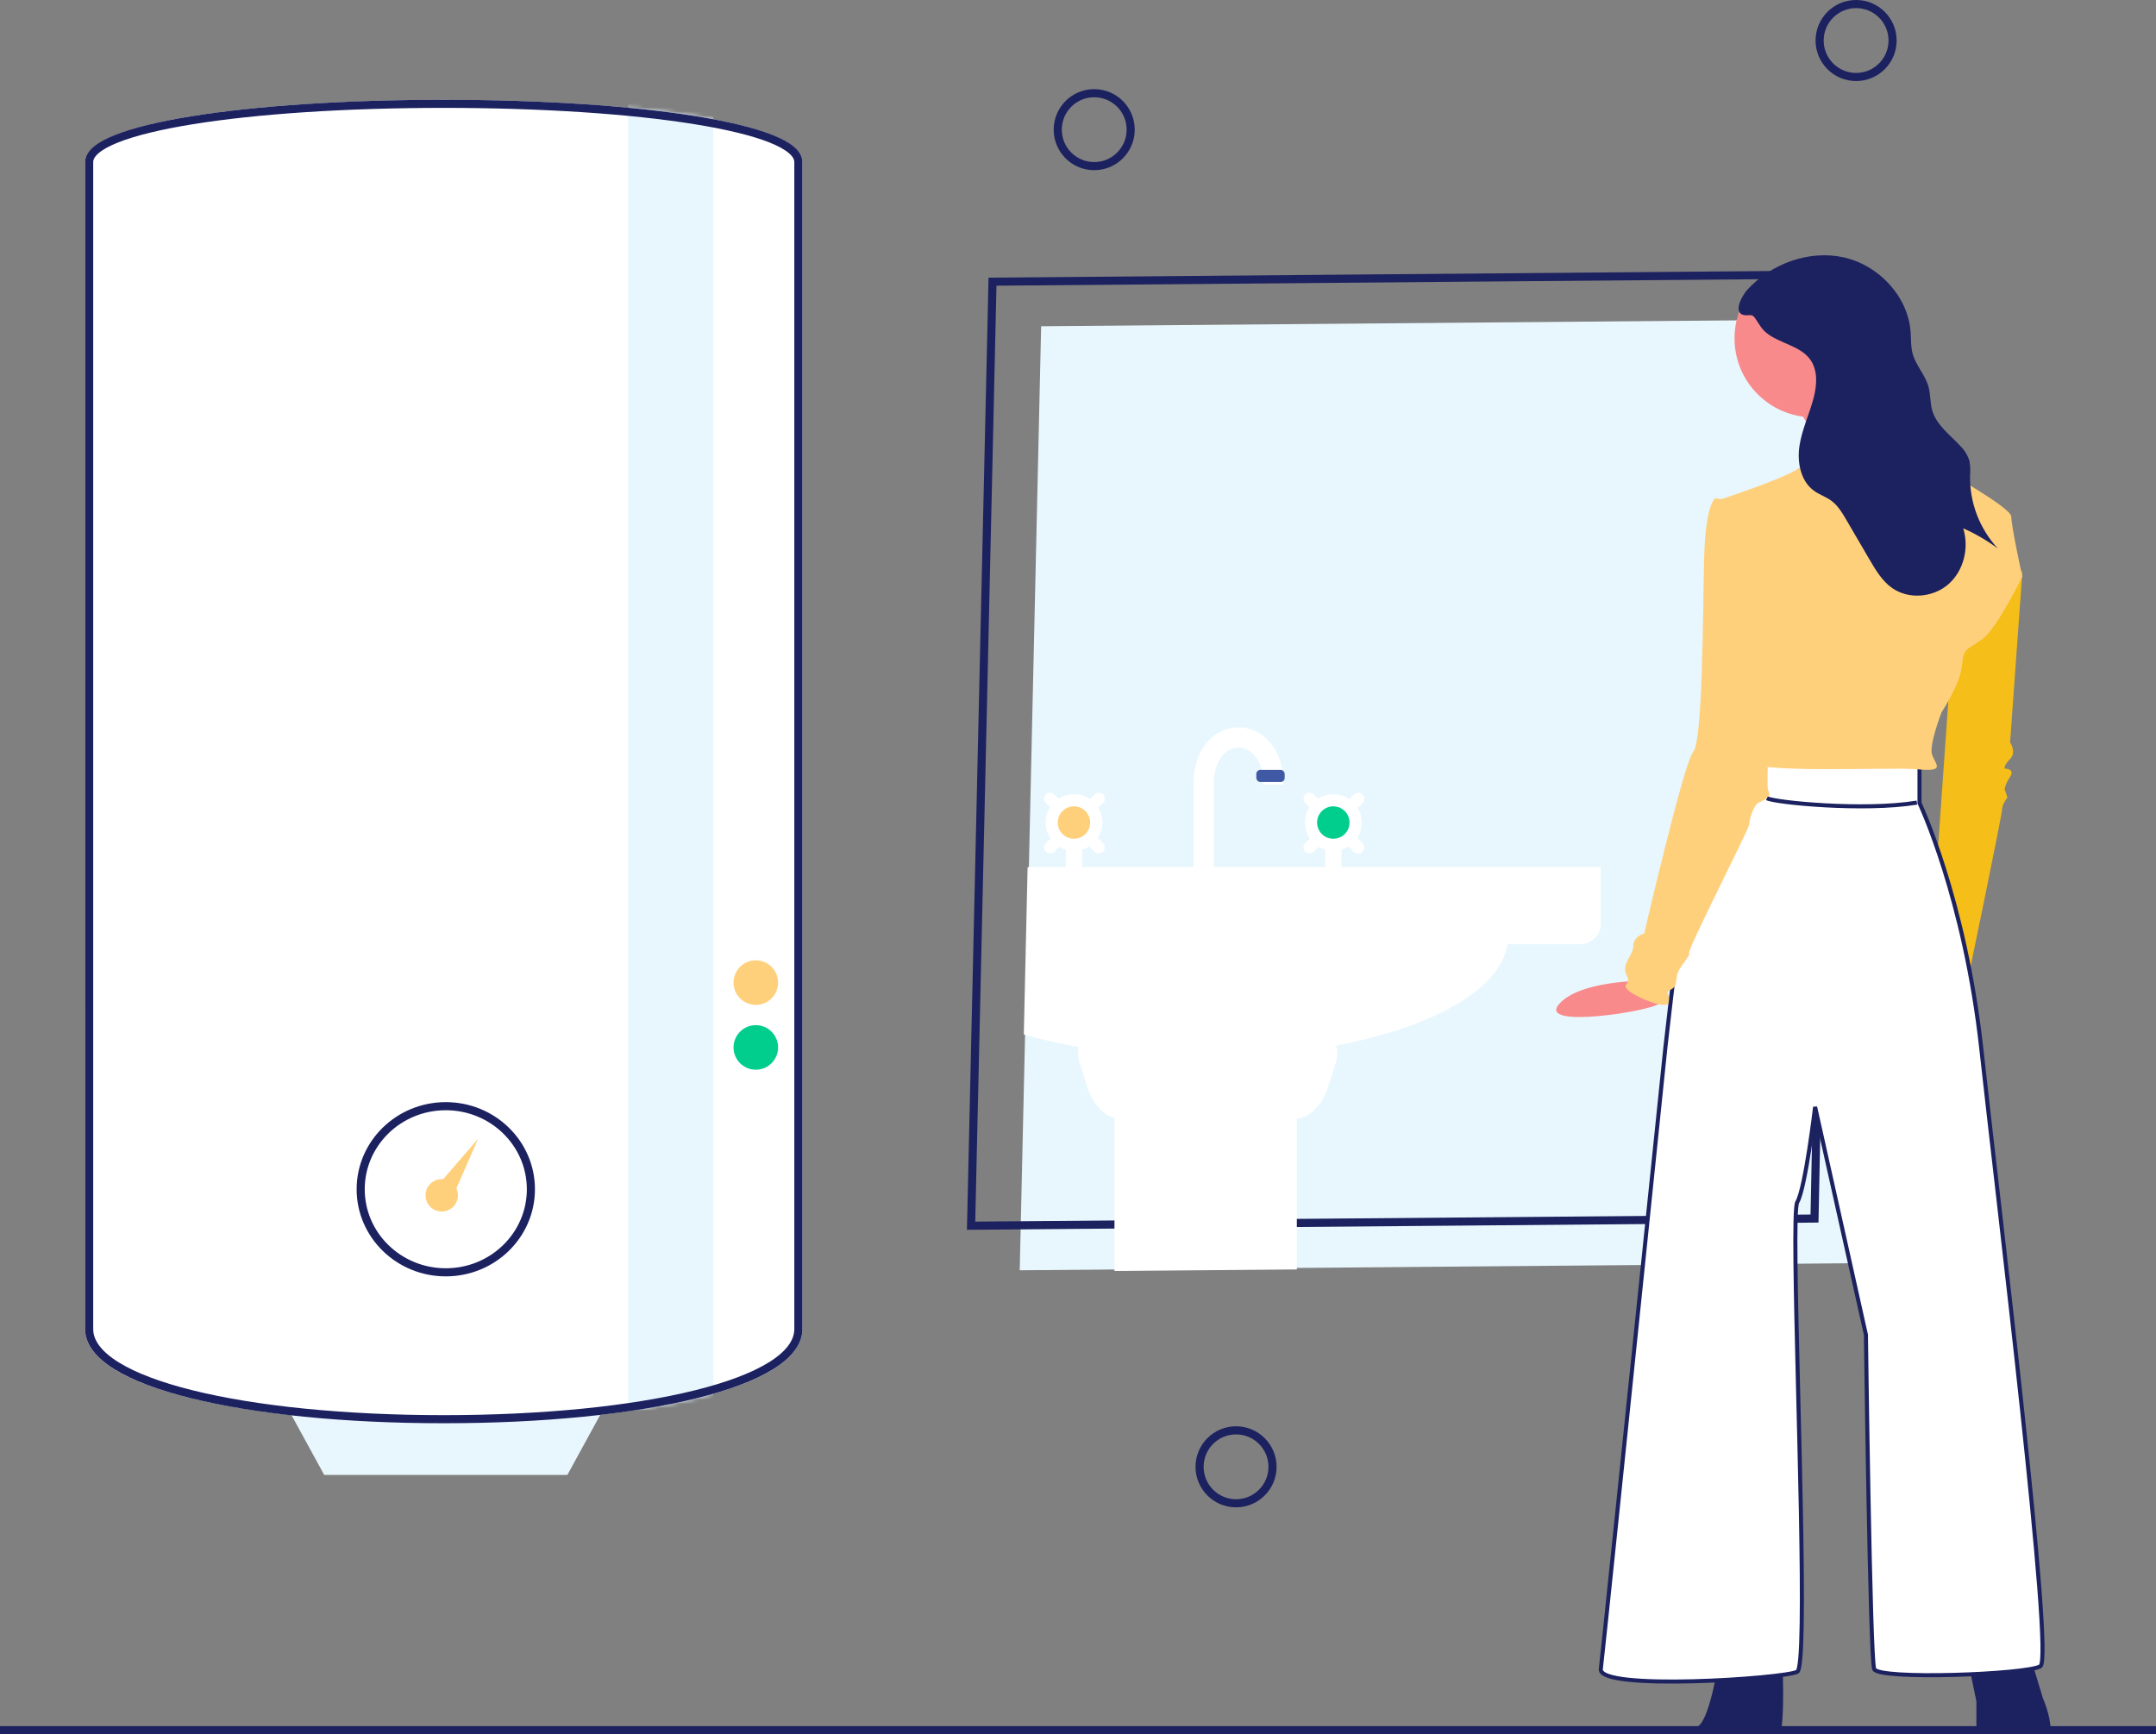
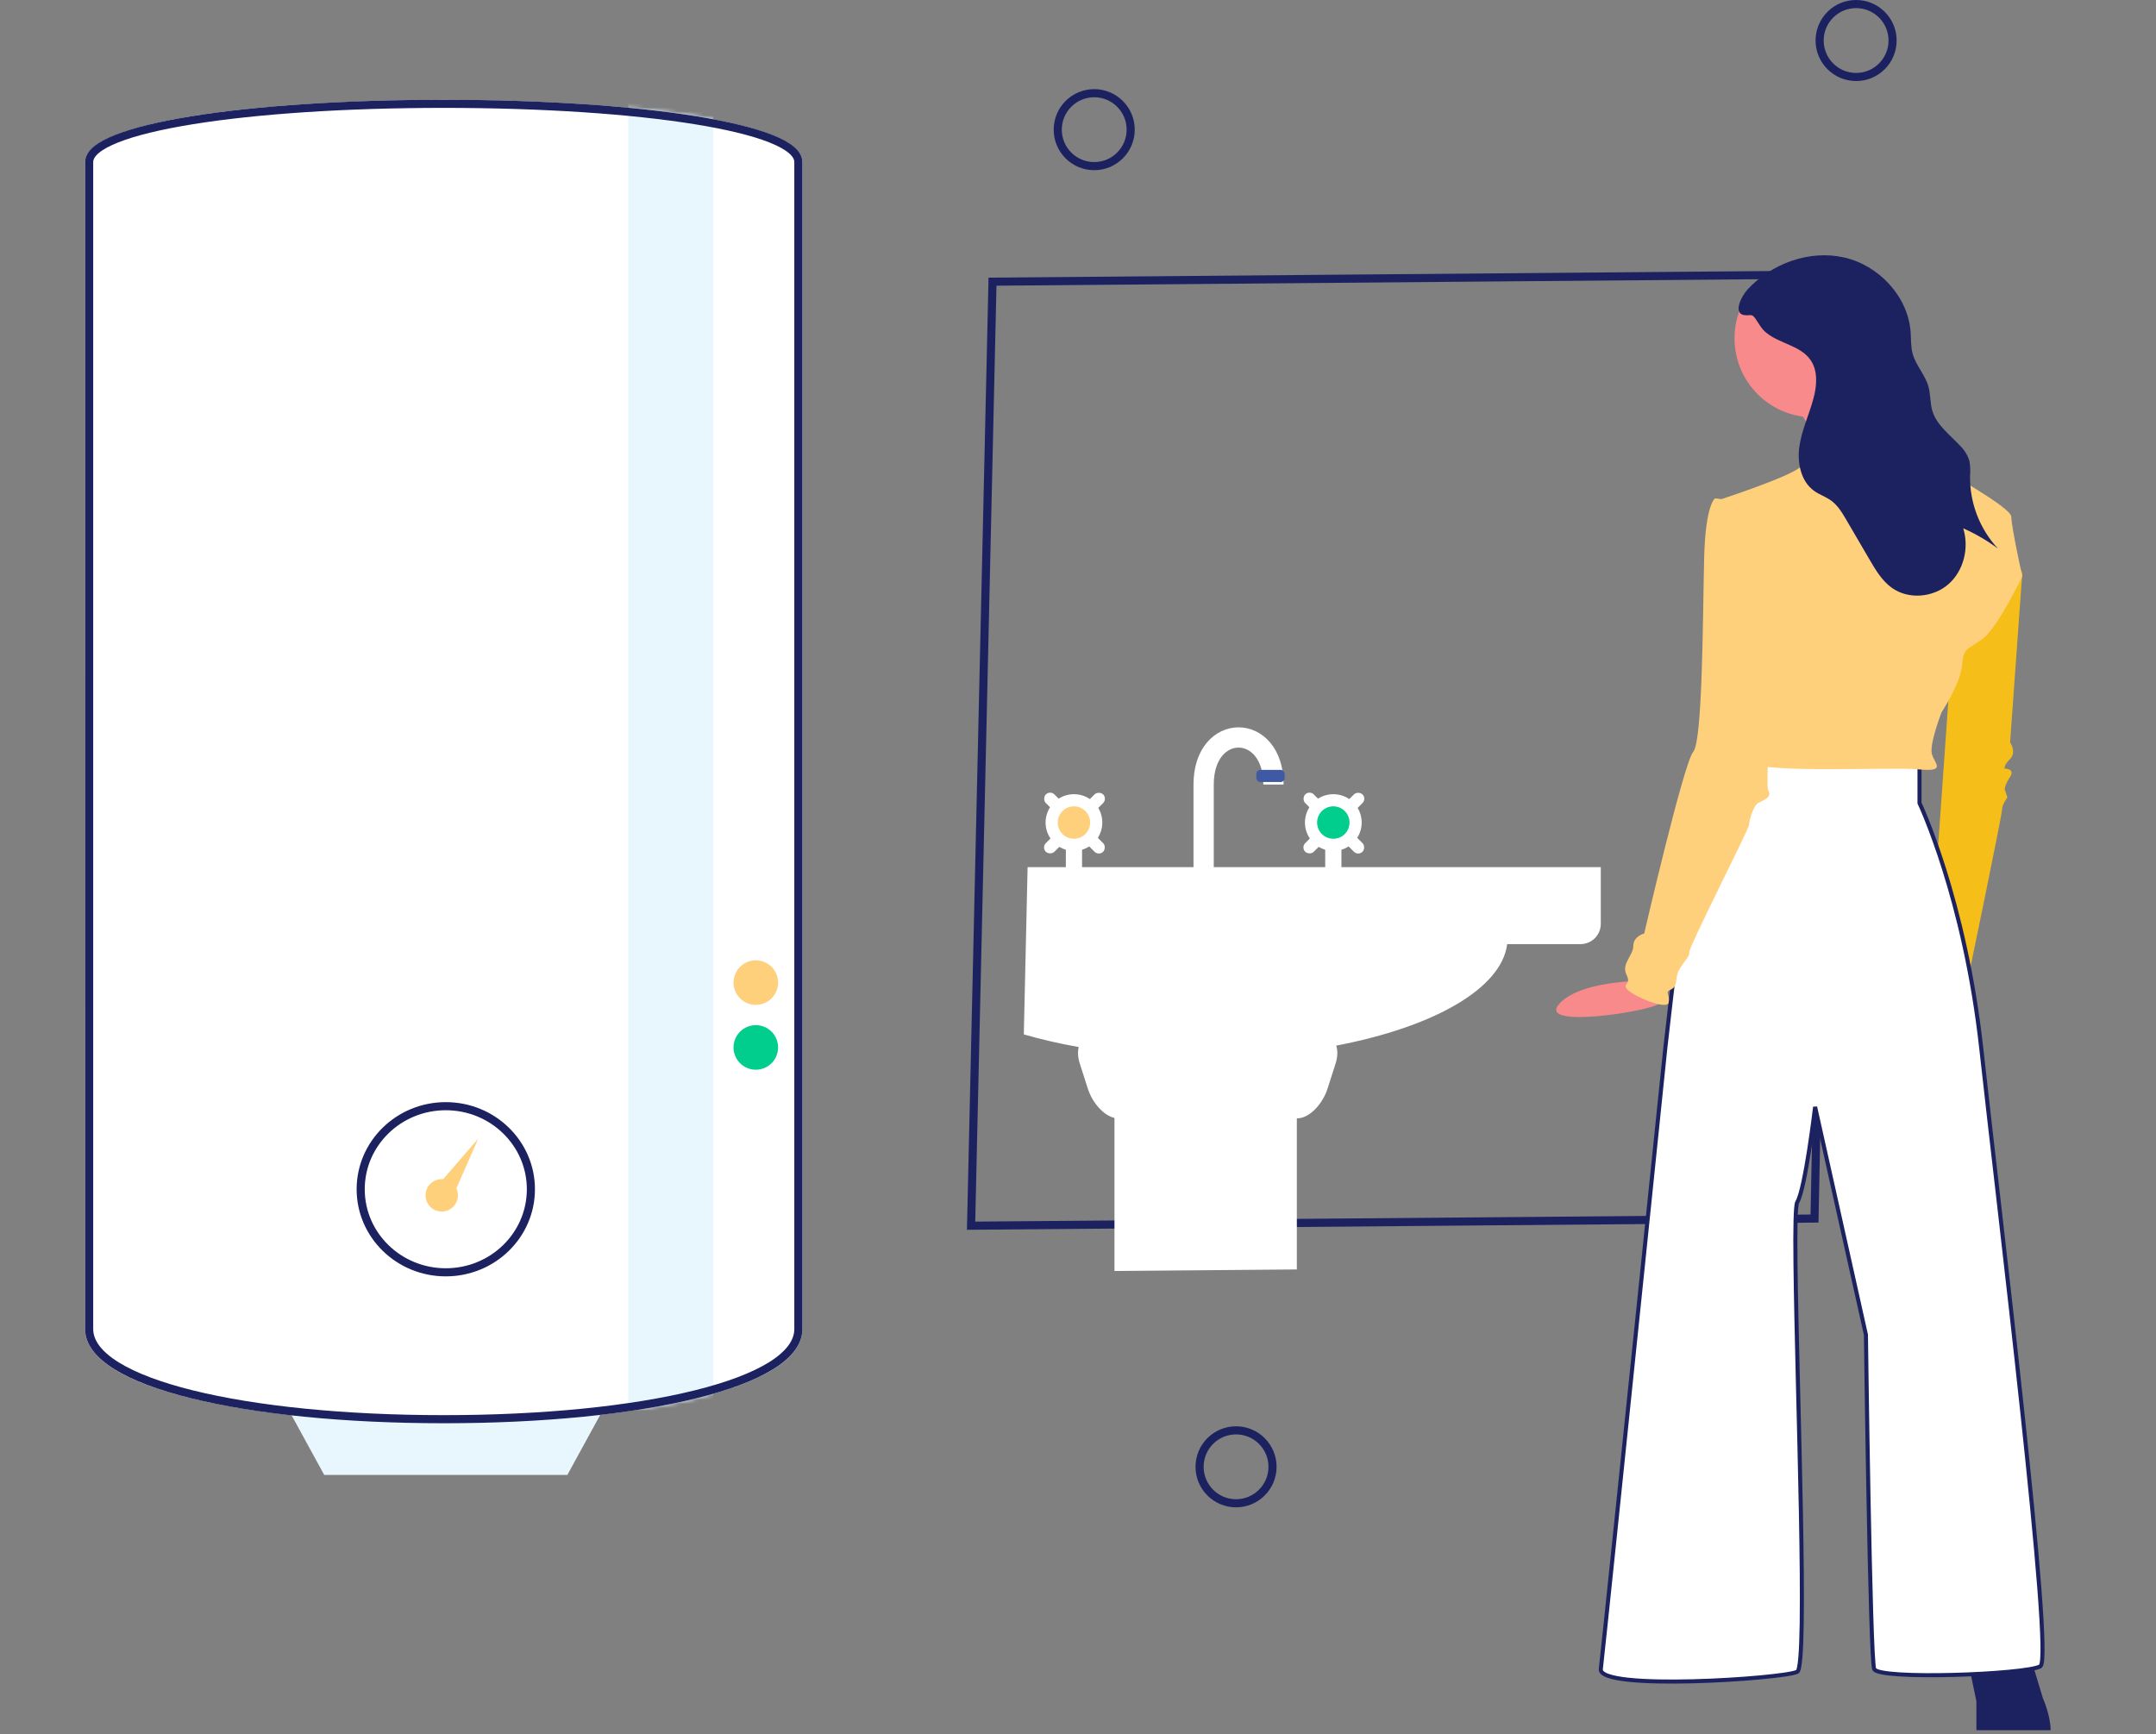
<svg xmlns="http://www.w3.org/2000/svg" xmlns:xlink="http://www.w3.org/1999/xlink" width="532px" height="428px" viewBox="0 0 532 428">
  <rect x="0" y="0" width="532" height="428" fill="#808080" stroke="none" />
  <title>Illustration chauffe-eau</title>
  <desc>Created with Sketch.</desc>
  <defs>
    <path d="M1,16 C0.999,-4.5 178,-4.5 178,16 C178,104.52 178,282.5 178,304 C178,335 1.004,335 1,304 C0.99,230.513 1.004,101 1,16 Z" id="path-1" />
    <path d="M68,99.291 L23,99.673 L23,61.9 C20.395,61.318 17.578,58.278 16.406,54.614 L14.436,48.459 C13.957,46.961 13.895,45.567 14.182,44.403 C9.373,43.549 4.833,42.501 0.628,41.286 L1.565,1.42108547e-14 L143,0 L143,14 C143,16.761 140.761,19 138,19 L119.905,19 C118.499,30.038 101.668,39.478 77.718,44.052 C78.114,45.283 78.093,46.808 77.564,48.459 L75.594,54.614 C74.289,58.693 70.944,62 68.125,62 L68,62 L68,99.291 Z" id="path-3" />
    <path d="M18.317,20 L0,20 C0.027,16.28 1.884,12.181 1.884,12.181 L5.573,0 L21,0 L18.317,12.858 L18.317,20 Z" id="path-5" />
-     <path d="M21.797,20 L0.469,20 C-0.532,12.749 0.381,0 0.381,0 L15.841,2.414 C15.841,2.414 17.857,16.555 20.882,18.969 C21.33,19.327 21.624,19.67 21.797,20 Z" id="path-7" />
  </defs>
  <g id="Chauffagiste-/-Plombier" stroke="none" stroke-width="1" fill="none" fill-rule="evenodd">
    <g id="chauffagiste-#5-copy-4" transform="translate(-806, -2073)">
      <g id="Illustration-chauffe-eau" transform="translate(807, 2039)">
        <g id="ballon-eau" transform="translate(19, 58)">
          <polygon id="Rectangle-30" fill="#E8F7FD" fill-rule="nonzero" points="49.059 320 130.941 320 120 340 60 340" />
          <path d="M1,16 C0.999,-4.5 178,-4.5 178,16 C178,104.52 178,282.5 178,304 C178,335 1.004,335 1,304 C0.99,230.513 1.004,101 1,16 Z" id="Rectangle-15-Copy-2" fill="#FFFFFF" fill-rule="nonzero" />
          <g id="Mask">
            <mask id="mask-2" fill="white">
              <use xlink:href="#path-1" />
            </mask>
            <g fill-rule="nonzero" />
            <polygon fill="#E8F7FD" fill-rule="nonzero" mask="url(#mask-2)" points="135 -2.602 156 -2.602 156 324 135 324" />
          </g>
          <path d="M2,16 C2.002,46.608 2.001,75.072 1.999,143.048 C1.998,144.699 1.998,144.699 1.998,146.351 C1.995,231.818 1.995,269.706 2,304 C2.002,317.278 40.422,326.25 89.502,326.25 C138.582,326.25 177,317.278 177,304 C177,285.822 177,285.822 177,243.89 C177,194.039 177,194.039 177,136.27 C177,70.217 177,70.217 177,16 C177,7.606 138.266,1.625 89.5,1.625 C40.733,1.625 2,7.606 2,16 Z" id="Rectangle-15" stroke="#1C215F" stroke-width="2" fill-rule="nonzero" />
          <circle id="Oval-4" fill="#FFD07C" fill-rule="nonzero" cx="166.5" cy="218.5" r="5.5" />
          <circle id="Oval-4-Copy" fill="#01CE8D" fill-rule="nonzero" cx="166.5" cy="234.5" r="5.5" />
          <ellipse id="Oval-2" stroke="#1C215F" stroke-width="2" fill="#FFFFFF" fill-rule="nonzero" cx="90" cy="269.5" rx="21" ry="20.5" />
          <circle id="Oval-3" fill="#FFD07C" fill-rule="nonzero" cx="89" cy="271" r="4" />
          <polygon id="Triangle" fill="#FFD07C" fill-rule="nonzero" points="98 257 92.3 270 89 267.422" />
        </g>
        <g id="undraw_adventure_4hum-copy" transform="translate(127, 0)">
-           <path d="M382.321,253.493 L300.834,151.783 C297.134,155.163 292.576,157.462 287.656,158.43 C272.315,161.448 257.334,150.984 254.194,135.058 C251.988,124.324 255.916,113.253 264.396,106.302 L236.612,71.622 L78.321,206.75 L224.029,388.622 L382.321,253.493 Z" id="Shape" fill="#E8F7FD" fill-rule="nonzero" transform="translate(230.321, 230.122) rotate(40) translate(-230.321, -230.122) " />
-           <path d="M370.321,242.493 L296.759,151.103 C293.059,154.483 288.5,156.782 283.58,157.75 C268.24,160.767 253.258,150.303 250.118,134.378 C247.912,123.644 251.84,112.573 260.321,105.622 L224.612,60.622 L66.321,195.75 L212.029,377.622 L370.321,242.493 Z" id="Shape-Copy-2" stroke="#1C215F" stroke-width="2" fill-rule="nonzero" transform="translate(218.321, 219.122) rotate(40) translate(-218.321, -219.122) " />
-           <circle id="Oval" fill="#E8F7FD" fill-rule="nonzero" cx="337" cy="186" r="23" />
+           <path d="M370.321,242.493 L296.759,151.103 C293.059,154.483 288.5,156.782 283.58,157.75 C268.24,160.767 253.258,150.303 250.118,134.378 C247.912,123.644 251.84,112.573 260.321,105.622 L224.612,60.622 L66.321,195.75 L212.029,377.622 Z" id="Shape-Copy-2" stroke="#1C215F" stroke-width="2" fill-rule="nonzero" transform="translate(218.321, 219.122) rotate(40) translate(-218.321, -219.122) " />
          <circle id="Oval" stroke="#1C215F" stroke-width="2" cx="142" cy="66" r="9" />
          <circle id="Oval" stroke="#1C215F" stroke-width="2" cx="330" cy="44" r="9" />
          <circle id="Oval" stroke="#1C215F" stroke-width="2" cx="177" cy="396" r="9" />
        </g>
        <g id="lavabo-copy" transform="translate(251, 216)">
          <g id="Group-6" transform="translate(5, 13)" fill-rule="nonzero">
            <rect id="Rectangle-32" fill="#FFFFFF" transform="translate(8.132, 8.132) rotate(45) translate(-8.132, -8.132) " x="-1.868" y="6.632" width="20" height="3" rx="1.5" />
            <rect id="Rectangle-32-Copy" fill="#FFFFFF" transform="translate(8.132, 8.132) rotate(-45) translate(-8.132, -8.132) " x="-1.868" y="6.632" width="20" height="3" rx="1.5" />
            <rect id="Rectangle-33" fill="#FFFFFF" x="6" y="14" width="4" height="7" />
            <circle id="Oval-9" fill="#FFFFFF" cx="8" cy="8" r="7" />
            <circle id="Oval-10" fill="#FFD07C" cx="8" cy="8" r="4" />
          </g>
          <g id="Group-6-Copy" transform="translate(69, 13)" fill-rule="nonzero">
            <rect id="Rectangle-32" fill="#FFFFFF" transform="translate(8.132, 8.132) rotate(45) translate(-8.132, -8.132) " x="-1.868" y="6.632" width="20" height="3" rx="1.5" />
            <rect id="Rectangle-32-Copy" fill="#FFFFFF" transform="translate(8.132, 8.132) rotate(-45) translate(-8.132, -8.132) " x="-1.868" y="6.632" width="20" height="3" rx="1.5" />
            <rect id="Rectangle-33" fill="#FFFFFF" x="6" y="14" width="4" height="7" />
            <circle id="Oval-9" fill="#FFFFFF" cx="8" cy="8" r="7" />
            <circle id="Oval-10" fill="#01CE8D" cx="8" cy="8" r="4" />
          </g>
          <g id="Rectangle-21-Copy" transform="translate(23, 129)" />
          <g id="Rectangle-21" transform="translate(0, 32)">
            <mask id="mask-4" fill="white">
              <use xlink:href="#path-3" />
            </mask>
            <use id="Combined-Shape" fill="#FFFFFF" fill-rule="nonzero" xlink:href="#path-3" />
          </g>
          <path d="M45,34.626 C45,28.623 45,20.955 45,11.621 C45,-3.874 62.232,-3.874 62.232,11.621" id="Path-5" stroke="#FFFFFF" stroke-width="5" fill-rule="nonzero" />
          <rect id="Rectangle-20" fill="#4059A4" fill-rule="nonzero" x="58" y="8" width="7" height="3" rx="1" />
        </g>
        <g id="undraw_creative_experiment_8dk3" transform="translate(444, 279) scale(-1, 1) translate(-444, -279) translate(383, 97)">
          <path d="M9.667,72 L7,78.453 L10,120.226 C10,120.226 8.333,122.604 10,124.302 C11.667,126 11.333,126.679 11.333,126.679 C11.333,126.679 8.667,126.679 10,128.717 C11.333,130.755 11.333,131.774 11.333,131.774 L10.667,133.811 C10.667,133.811 12,135.509 12,136.868 C12,138.226 20.667,180 20.667,180 L29,163.358 L24.333,97.132 L9.667,72 Z" id="Shape" fill="#F5BE18" fill-rule="nonzero" />
          <path d="M97.046,179.026 C97.046,179.026 115.375,178.29 121.219,184.711 C127.063,191.132 98.259,186.487 96.63,184.678 C95.001,182.869 97.046,179.026 97.046,179.026 Z" id="Shape" fill="#F88A8B" fill-rule="nonzero" />
          <g id="Rectangle-17-Copy" transform="translate(0, 344)">
            <mask id="mask-6" fill="white">
              <use xlink:href="#path-5" />
            </mask>
            <use id="Combined-Shape" fill="#1C215F" fill-rule="nonzero" xlink:href="#path-5" />
          </g>
          <g id="Rectangle-17" transform="translate(66, 344)">
            <mask id="mask-8" fill="white">
              <use xlink:href="#path-7" />
            </mask>
            <use id="Combined-Shape" fill="#1C215F" fill-rule="nonzero" xlink:href="#path-7" />
          </g>
          <path d="M32.355,124.964 L32.355,135.19 C32.355,135.19 21.17,158.709 17.103,195.862 C13.035,233.015 -0.862,346.178 2.528,348.224 C5.917,350.269 42.524,351.632 43.541,348.905 C44.558,346.178 45.575,266.419 45.575,266.419 L58.116,210.178 C58.116,210.178 60.489,230.288 62.522,233.697 C64.556,237.105 59.133,347.883 62.522,349.587 C65.912,351.291 111.67,354.359 110.993,348.905 C110.315,343.452 95.062,195.521 95.062,195.521 C95.062,195.521 87.266,125.646 84.893,124.964 C82.521,124.282 60.828,123.601 57.438,124.282 C54.048,124.964 32.355,124.964 32.355,124.964 Z" id="Shape" fill="#FFFFFF" fill-rule="nonzero" />
          <path d="M32.355,124.964 L32.355,135.19 C32.355,135.19 21.17,158.709 17.103,195.862 C13.035,233.015 -0.862,346.178 2.528,348.224 C5.917,350.269 42.524,351.632 43.541,348.905 C44.558,346.178 45.575,266.419 45.575,266.419 L58.116,210.178 C58.116,210.178 60.489,230.288 62.522,233.697 C62.963,234.436 63.054,240.228 62.959,248.862 C62.618,280.033 59.868,348.252 62.522,349.587 C65.912,351.291 111.67,354.359 110.993,348.905 C110.59,345.669 105.055,292.257 100.621,249.361 C97.583,219.973 95.062,195.521 95.062,195.521 C95.062,195.521 87.266,125.646 84.893,124.964 C82.521,124.282 60.828,123.601 57.438,124.282 C54.048,124.964 32.355,124.964 32.355,124.964 Z" id="Mask" stroke="#1C215F" fill="#FFFFFF" fill-rule="nonzero" />
          <circle id="Oval" fill="#F88A8B" fill-rule="nonzero" cx="58.5" cy="20.5" r="19.5" />
          <path d="M63,36.747 C63,36.747 53.031,51.846 55.437,55.873 C57.844,59.899 30,51.846 30,51.846 C30,51.846 46.844,31.714 46.5,29.366 C46.156,27.017 63,36.747 63,36.747 Z" id="Shape" fill="#F88A8B" fill-rule="nonzero" />
          <path d="M82,60.436 C82,60.436 64.095,54.615 61.73,52.218 C60.213,50.647 58.855,48.927 57.676,47.082 C57.676,47.082 36.054,44 35.378,44 C34.703,44 29.635,50.164 28.284,51.533 C26.932,52.903 9.703,62.148 9.703,64.545 C9.703,66.942 7,79.27 7,79.27 C7,79.27 13.081,91.939 16.797,94.679 C20.514,97.418 21.527,96.733 21.865,101.185 C22.203,105.636 26.932,112.827 26.932,112.827 C26.932,112.827 29.973,120.703 29.297,123.1 C28.622,125.497 25.581,127.551 32.676,126.866 C39.77,126.182 74.905,128.236 74.905,124.47 C74.905,120.703 68.149,84.748 68.149,84.748 L82,60.436 Z" id="Shape" fill="#FFD07C" fill-rule="nonzero" />
          <path d="M76.414,60.68 L82.802,60 C82.802,60 85.155,61.359 85.492,74.612 C85.828,87.864 85.828,119.805 88.181,122.524 C90.535,125.242 100.285,167.378 100.285,167.378 C100.285,167.378 102.974,168.057 102.974,170.436 C102.974,172.815 106,174.853 104.655,177.572 C103.311,180.29 106,179.611 104.319,181.31 C102.638,183.009 94.569,186.407 94.233,184.368 C93.897,182.329 95.242,181.989 93.897,181.31 C92.552,180.63 92.552,180.29 92.216,177.912 C91.879,175.533 88.854,173.154 89.19,172.135 C89.526,171.115 74.397,141.553 74.397,140.533 C74.397,139.514 73.388,135.776 72.043,135.096 C70.698,134.417 68.681,133.737 69.69,132.038 C70.698,130.339 67,79.369 67,79.369 L76.414,60.68 Z" id="Shape" fill="#FFD07C" fill-rule="nonzero" />
          <path d="M74.854,8.518 C68.906,2.044 59.567,-1.393 51.002,0.533 C42.437,2.459 35.224,10.085 34.554,18.863 C34.418,20.658 34.532,22.492 34.068,24.232 C33.289,27.158 30.971,29.477 30.153,32.393 C29.606,34.346 29.768,36.448 29.188,38.392 C28.116,41.983 24.797,44.324 22.268,47.084 C21.244,48.095 20.483,49.343 20.053,50.719 C19.831,51.939 19.774,53.183 19.886,54.418 C19.992,61.075 17.524,67.515 13,72.387 C15.66,70.404 18.535,68.729 21.568,67.391 C20.065,72.193 21.439,77.876 25.223,81.183 C29.007,84.491 35.067,85.005 39.158,82.088 C41.589,80.356 43.167,77.697 44.675,75.117 L50.383,65.348 C51.416,63.582 52.494,61.763 54.144,60.556 C55.455,59.597 57.048,59.087 58.368,58.14 C61.697,55.751 62.591,51.075 61.971,47.017 C61.351,42.959 59.531,39.191 58.488,35.221 C57.662,32.082 57.403,28.483 59.26,25.823 C61.725,22.292 66.791,21.842 70.14,19.141 C71.401,18.124 71.965,16.887 72.868,15.614 C73.702,14.439 73.914,14.86 75.206,14.807 C78.753,14.659 76.168,9.949 74.854,8.518 Z" id="Shape" fill="#1C215F" fill-rule="nonzero" />
        </g>
        <g id="foreground" transform="translate(0, 459)" fill-rule="nonzero" stroke="#1C215F" stroke-linecap="square" stroke-width="2">
-           <path d="M0,2 L530,2" id="Line" />
-         </g>
-         <path d="M435,231 C437,232.078 459,234.233 472,232.078" id="Path-6" stroke="#1C215F" fill-rule="nonzero" />
+           </g>
      </g>
    </g>
  </g>
</svg>